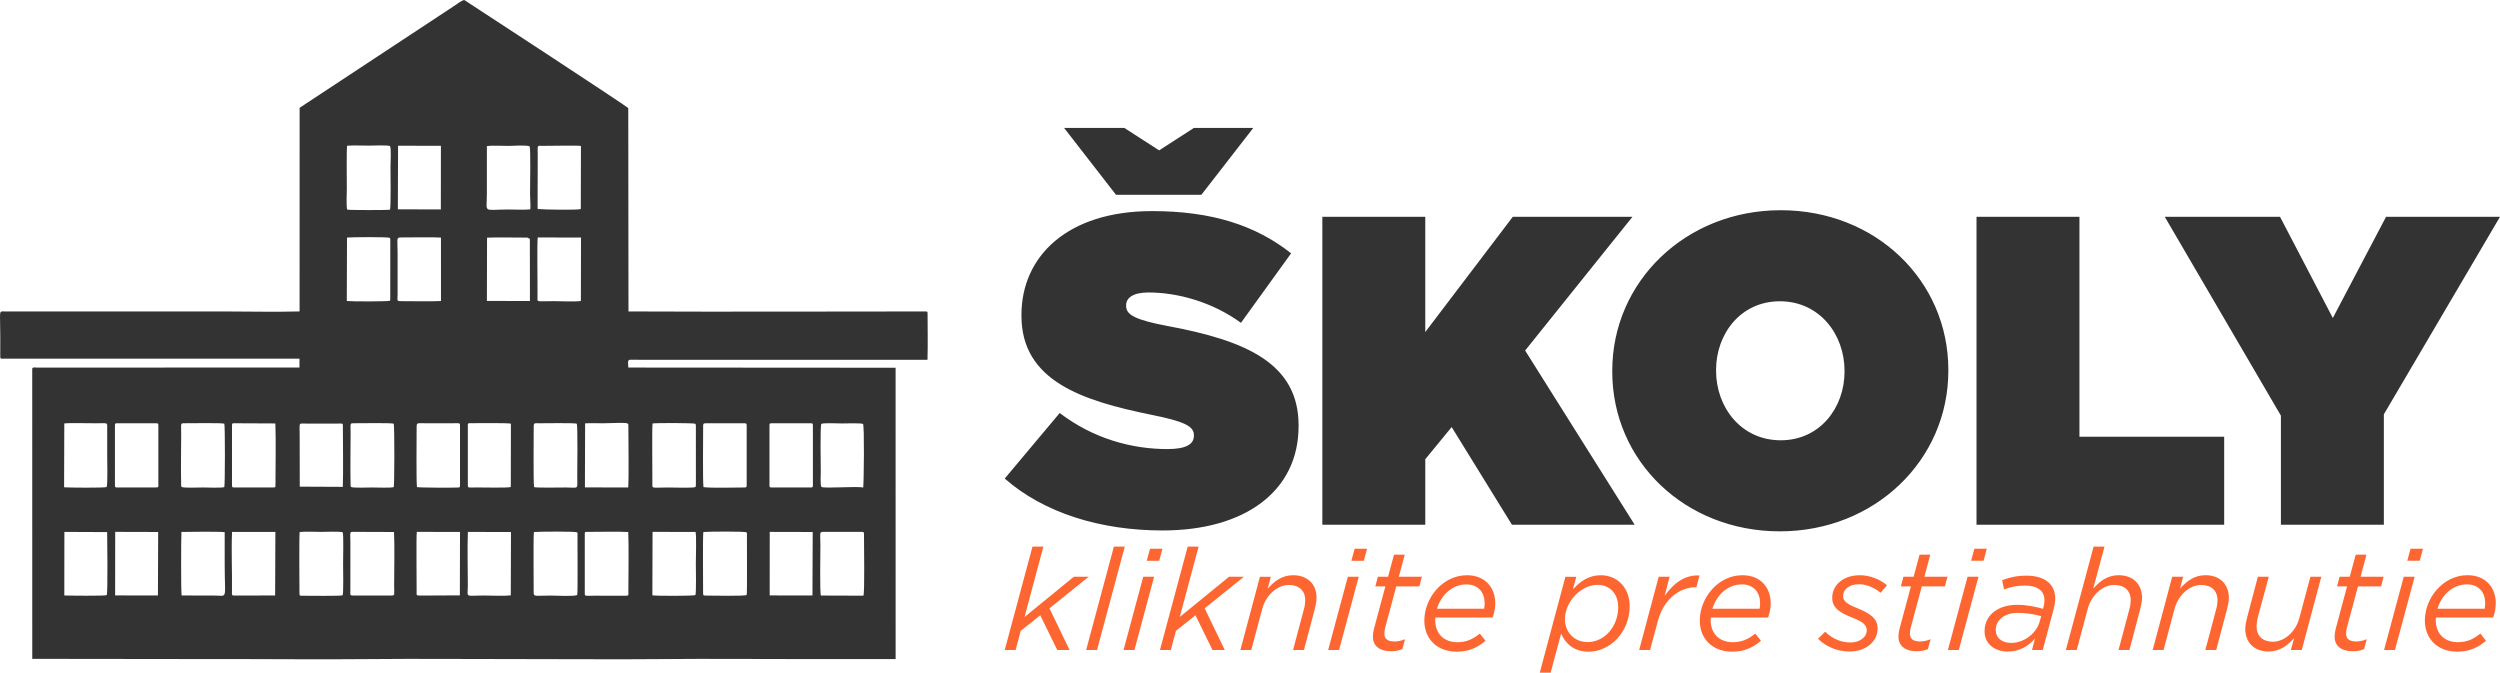
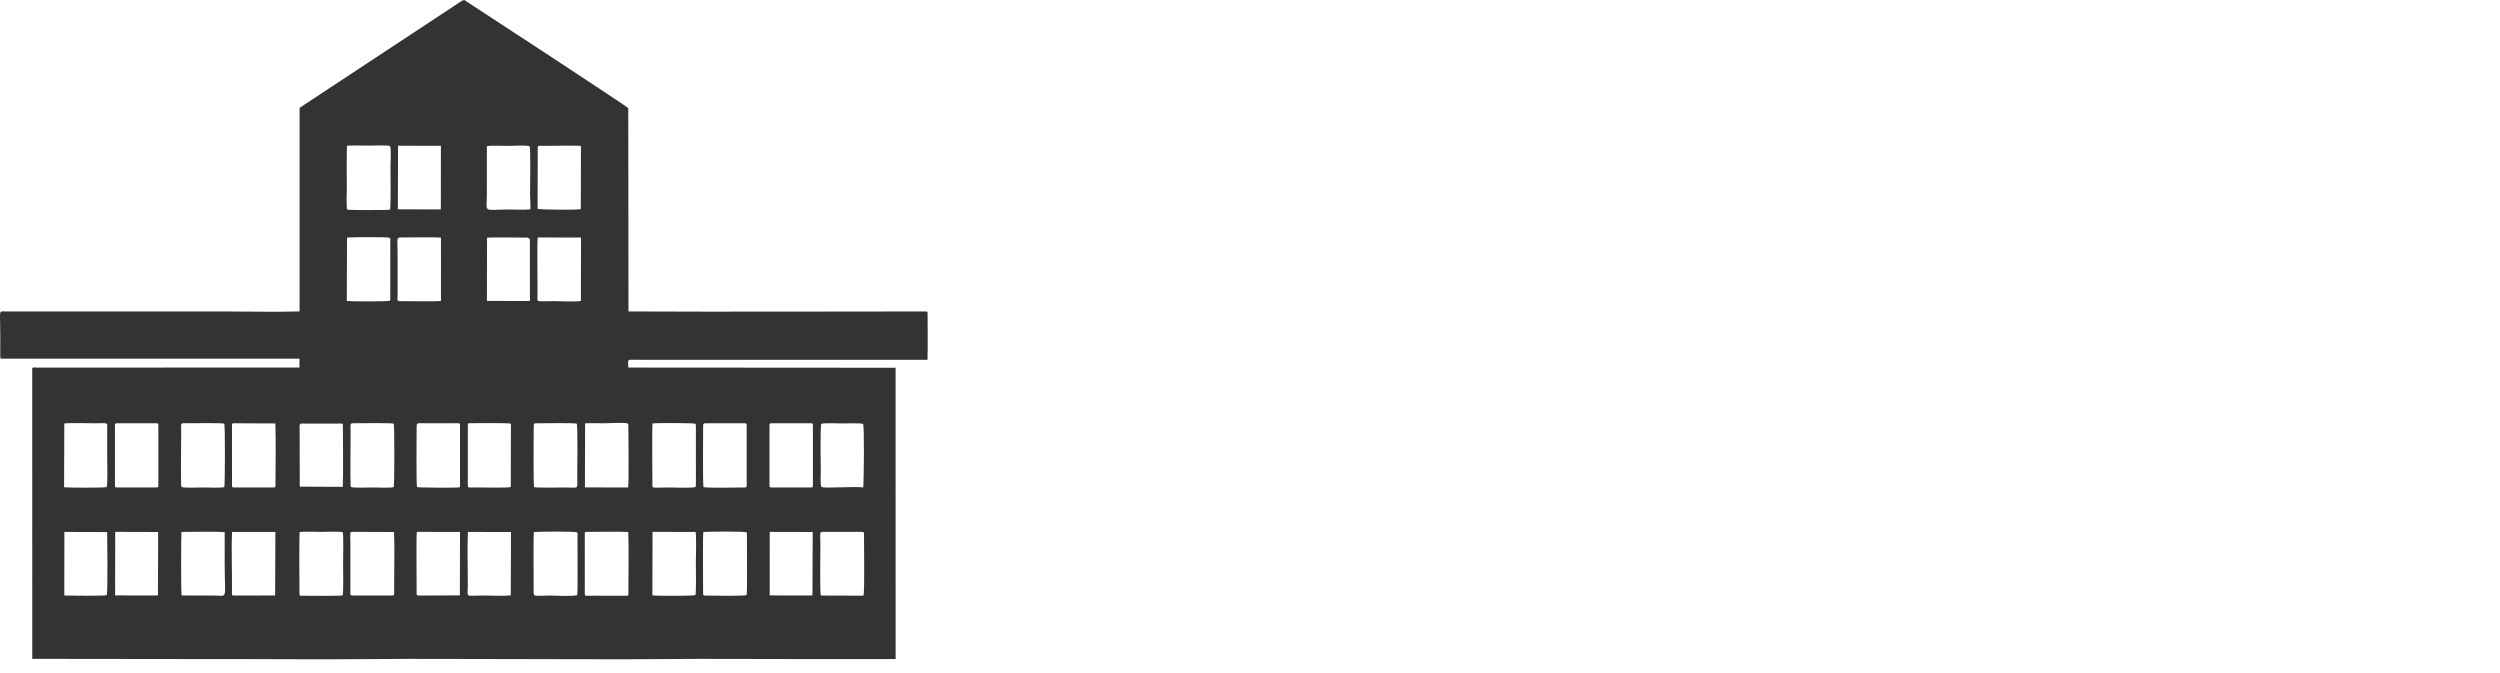
<svg xmlns="http://www.w3.org/2000/svg" xml:space="preserve" width="149.462mm" height="40.214mm" version="1.1" style="shape-rendering:geometricPrecision; text-rendering:geometricPrecision; image-rendering:optimizeQuality; fill-rule:evenodd; clip-rule:evenodd" viewBox="0 0 1505.33 405.01">
  <defs>
    <style type="text/css">
   
    .fil0 {fill:#323332}
    .fil1 {fill:#323332;fill-rule:nonzero}
    .fil2 {fill:#FE6631;fill-rule:nonzero}
   
  </style>
  </defs>
  <g id="Vrstva_x0020_1">
    <g id="_3147899994512">
      <path class="fil0" d="M180.41 64.89l-0.02 122.62c-14.86,0.42 -30.23,0.02 -45.04,0.02l-129.42 0c-0.97,0 -1.95,0 -2.92,-0.01 -4.04,-0.04 -2.83,-1.14 -2.83,15.12l-0.02 11.4c-0.02,2.05 0.01,1.91 1.99,1.91l178.17 0 -0.01 5.36 -158.05 0.01c-1.35,-0.02 -2.85,-0.41 -2.85,0.85l0.02 174.54 106.32 0.13c32.85,-0.06 66.74,0.32 99.4,0 26.12,-0.26 52.77,0.03 79,-0.01 31.78,-0.05 64.58,0.32 96.19,0.01 26.12,-0.26 52.77,0.03 78.99,-0.01l59.96 0.01 -0.02 -175.42 -160.94 -0.11c-0.13,-3.01 -0.54,-4.51 0.98,-4.69l179.16 0.02c0.28,-8.21 0.06,-19.18 0.06,-27.7 0,-1.5 -0.21,-1.41 -1.67,-1.41 -58.82,0 -118.2,0.27 -176.94,0l-1.49 -0.01 -0.13 -122.46c-1.89,-1.76 -98.52,-65.02 -98.71,-65.04 -1.04,-0.14 -5.23,2.94 -6.44,3.75l-92.74 61.13zm54.43 23.12c-0.74,-0.78 -10.92,-0.33 -12.62,-0.33 -4.21,0 -9.08,-0.22 -13.2,0.04 -0.43,1.74 -0.18,22.21 -0.18,25.72 0,1.82 -0.48,12.05 0.31,12.76 0.43,0.38 25.18,0.34 25.63,0.05 0.68,-0.43 0.35,-23.22 0.35,-25.64 0,-2 0.52,-11.78 -0.28,-12.61zm-23.36 205.24c1.01,0.63 10.85,0.27 12.78,0.27 2.6,0 11.16,0.37 12.82,-0.23 0.47,-1.17 0.51,-36.87 0.01,-38.18 -1.55,-0.58 -19.61,-0.24 -23.94,-0.27 -2.63,-0.02 -2.03,0.1 -2.03,6.1 0,9.04 -0.25,21.72 -0.02,30.63 0.03,1.13 -0.15,0.99 0.38,1.68zm-102.02 0c1.01,0.63 10.85,0.27 12.78,0.27 2.6,0 11.16,0.37 12.82,-0.23 0.47,-1.17 0.51,-36.87 0.01,-38.18 -1.55,-0.58 -19.61,-0.24 -23.94,-0.27 -2.63,-0.02 -2.03,0.1 -2.03,6.1 0,9.04 -0.25,21.72 -0.02,30.63 0.03,1.13 -0.15,0.99 0.38,1.68zm211.91 -36.68c0,5.87 -0.29,33.12 0.2,36.73 1.5,0.51 16.62,0.22 19.29,0.22 7.95,0 6.72,1.6 6.72,-6.63 0,-2.37 0.39,-31.07 -0.31,-31.75 -0.65,-0.63 -19.95,-0.24 -23.04,-0.28 -2.07,-0.03 -2.86,-0.37 -2.86,1.72zm26.19 101.68c0.42,-1.2 0.11,-29.19 0.17,-35.52 0.02,-1.6 0.14,-1.74 -0.31,-2.17 -0.86,-0.69 -23.09,-0.49 -25.92,-0.22 -0.44,2.01 -0.12,30.67 -0.16,36.25 -0.02,2.95 0.74,2.01 10.18,2.01 2.96,0 14.33,0.65 16.03,-0.34zm102.02 0c0.42,-1.2 0.11,-29.19 0.17,-35.52 0,-0.27 0.02,-0.92 -0,-1.16 -0.12,-1.32 0.08,-0.57 -0.31,-1.02 -0.86,-0.69 -23.09,-0.49 -25.92,-0.22 -0.44,2.01 -0.12,30.67 -0.16,36.25 -0.01,1.98 -0.01,2.03 1.99,2.03 4.36,-0.01 22.81,0.46 24.22,-0.37zm-30.95 -64.98c0.46,-0.6 0.16,0.16 0.34,-0.86 0.05,-0.28 0.05,-0.83 0.05,-1.13l-0.01 -33.84c0.01,-0.8 0.08,-1.9 -0.36,-2.3 -0.81,-0.47 -23.43,-0.56 -25.72,-0.16 -0.43,3.55 -0.03,29.41 -0.11,36.31 -0.04,3.09 -0.55,2.24 9.83,2.24 2.51,0 14.82,0.42 15.98,-0.25zm-212.35 65.13c0.67,-0.7 0.31,-16.61 0.31,-18.75 0,-2.58 0.37,-18.19 -0.23,-19.1 -0.66,-0.71 -11.07,-0.29 -12.71,-0.29 -3.93,0 -9.46,-0.32 -13.2,0.07 -0.38,2.12 -0.16,31.05 -0.13,36.55 0.01,1.9 0.08,1.84 1.94,1.83 2.6,-0.02 23.39,0.3 24.03,-0.3zm217.11 -101.83c0,5.87 -0.29,33.12 0.19,36.73 3.55,0.65 19.73,0.23 24.54,0.22 1.47,0 1.48,-0.19 1.48,-1.68l0 -35.27c-0,-1.44 0,-1.71 -1.48,-1.71l-23.04 0c-1.48,0 -1.7,0.22 -1.7,1.71zm-71.07 -1.66l-0.12 38.57 26.06 0.04c0.46,-6.1 0.1,-29.16 0.1,-36.95 -0,-1.6 0.38,-1.95 -5.15,-1.95l-10.2 0.25c-3.4,0 -7.36,-0.19 -10.68,0.05zm-0.21 66.66l0 35.56c0,2.13 0.38,1.55 5.65,1.55l19.26 0.03c1.8,-0.06 1.33,-0.68 1.34,-2.45 0.01,-8.51 0.33,-28.67 -0.07,-35.93 -6.01,-0.33 -18.25,-0.07 -24.9,-0.07 -1.27,0 -1.28,0.07 -1.28,1.32zm-212.42 -65l0 35.27c0,1.7 0.16,1.67 1.78,1.68l22.74 -0.02c1.68,0.01 1.66,0.05 1.66,-1.66 0,-10.03 0.34,-27.73 -0.07,-36.87l-24.32 -0.11c-1.7,0 -1.78,-0.04 -1.78,1.71zm72.9 102.02l23.03 0c2.32,0 1.71,-0.33 1.71,-5.82 0,-9.11 0.36,-23.9 -0.08,-32.44l-24.68 -0.09c-2.28,0.04 -1.59,0.48 -1.59,6.59l-0.01 29.16c-0.03,1.99 -0.41,2.6 1.63,2.6zm38.28 -102.02c0,5.82 -0.26,33.16 0.18,36.7 1.18,0.42 20.92,0.42 24.54,0.29 1.49,-0.06 1.4,-0.21 1.4,-1.71l0 -35.27c0,-2.28 -0.02,-1.71 -5.51,-1.71l-14.87 0c-4.56,-0 -5.73,-0.62 -5.73,1.71zm243.44 102.02l25.58 0.09c0.84,-2.01 0.34,-29.8 0.35,-36.82 0,-1.52 -0.02,-1.61 -1.58,-1.61l-23.03 0c-2.5,0 -1.64,1.12 -1.64,8.02 0,5.14 -0.43,28.69 0.32,30.32zm-425.1 -102.02l0 35.27c0,1.64 0.1,1.68 1.71,1.68l22.74 0c2.04,0 1.69,-0.32 1.69,-2.26l0 -34.69c0,-1.64 -0.05,-1.71 -1.69,-1.71l-22.74 0c-1.64,0 -1.71,0.05 -1.71,1.71zm394.12 0l0 35.27c-0,1.63 0.08,1.68 1.69,1.68l22.74 0c1.61,0 1.71,-0.04 1.71,-1.68l0 -35.27c0,-1.65 -0.07,-1.71 -1.71,-1.71l-22.74 0c-1.64,0 -1.69,0.07 -1.69,1.71zm-254.51 -75.32c2.69,0.32 24.88,0.35 25.93,-0.16 0.33,-0.63 0.14,0 0.24,-0.91l0.02 -34.69c0.01,-1.13 0.13,-1.86 -0.34,-2.28 -1.12,-0.61 -22.91,-0.46 -25.72,-0.17l-0.13 38.21zm-99.45 177.31l19.26 0.02c8.86,0 6.66,3.3 6.66,-18.94 0,-6.4 0.01,-12.8 0,-19.2 -2.59,-0.44 -22.27,-0.25 -26.04,-0.14 -0.22,4.18 -0.32,35.71 0.11,38.26zm283.45 -0.1c2.42,0.44 24.8,0.41 25.87,-0.13 0.65,-0.62 0.3,-18.19 0.3,-18.98 0.02,-3.39 0.43,-16.75 -0.17,-19.05l-25.9 -0.05 -0.1 38.21zm-43.05 -177.21l0.08 -38.21 -26.05 -0.06c-0.51,2.93 -0.03,29.64 -0.15,36.06 -0.06,3.11 -0.84,2.29 9.9,2.29 4.61,0 11.93,0.44 16.21,-0.08zm-108.62 0.08c6.02,0 19.16,0.24 24.38,-0.08l-0.01 -38.19c-4.34,-0.33 -19,-0.09 -24.37,-0.08 -2.67,0 -1.74,1.52 -1.74,8.65l-0 26.24c-0.02,2.62 -0.74,3.47 1.74,3.47zm-202.55 112.08c1.79,0.25 24.95,0.41 25.58,-0.14 0.78,-0.69 0.37,-17.98 0.37,-18.92l0 -14.57c0,-0.78 0.01,-1.56 0.01,-2.34 0.02,-3.23 0.22,-2.57 -6.47,-2.57 -4.18,0 -16.96,-0.28 -19.37,0.11l-0.12 38.44zm254.46 -205.39l0.11 -0.23 -0.01 28.86c0,12.11 -2.79,9.49 13.28,9.49 4.58,0 8.81,0.32 12.89,-0.09 0.22,-2.83 -0.17,-6.03 -0.17,-9.11 0,-4.37 0.46,-27.98 -0.27,-28.76 -1.26,-0.99 -10.4,-0.33 -12.74,-0.33 -3.12,0 -10.48,-0.37 -13.1,0.18zm-11.36 168.54l0 35.27c0,2.23 0.08,1.68 5.22,1.68 3.79,0 19.21,0.34 20.65,-0.26l0.07 -38.13c-1.3,-0.53 -19.96,-0.32 -24.25,-0.3 -1.7,0.01 -1.69,0.03 -1.69,1.74zm-116.03 102l0.15 -38.26 -26.09 -0.02c-0.51,11.94 0.12,24.17 -0.05,35.98 -0.03,2.12 -0.31,2.32 1.76,2.34l24.23 -0.05zm111.23 -0.07l0.09 -38.19 -26 -0.04c-0.45,2.55 -0.04,29.93 -0.12,36.02 -0.03,1.88 -0.33,2.28 1.63,2.33l24.4 -0.12zm46.8 -234.27l0.08 1.64c4.23,0.38 23.59,0.69 25.94,0.03l0.09 -38.01c-2.81,-0.42 -18.1,0.01 -23.24,-0.05 -1.44,-0.02 -2.56,-0.4 -2.78,0.85 -0.12,0.65 0,3.21 0,4.06 0,10.49 -0.08,21.01 -0.08,31.48zm196.08 169.34c0.38,-3.6 0.76,-37.35 -0.12,-38.26 -0.67,-0.68 -11.27,-0.33 -12.36,-0.33 -2.11,0 -11.71,-0.43 -12.71,0.25 -0.84,0.73 -0.37,25.42 -0.37,28.46 0,1.42 -0.37,8.85 0.4,9.49 1.69,1.14 21.16,-0.57 25.16,0.4zm-212.22 64.93l0.12 -38.14 -25.95 -0.06c-0.38,10.55 -0.03,21.67 -0.03,32.17 0,7.8 -2.13,6.12 9.89,6.12 4.72,0 11.5,0.39 15.97,-0.09zm-127.11 -95.81l0.05 30.35 25.92 0.12c0.36,-9.88 0.04,-26.05 0.04,-36.59 -0,-2.09 0.11,-1.43 -5.52,-1.49l-18.39 -0.03c-2.74,-0.03 -2.1,-0.28 -2.1,7.64zm-141.71 95.86c2.62,0.13 24.9,0.38 25.52,-0.21 0.78,-0.74 0.28,-37.54 0.26,-37.94l-25.75 -0.11 -0.04 38.26zm200.83 -232.51l25.88 0.08 0.04 -38.32 -25.8 -0.03 -0.12 38.28zm223.88 232.49l25.76 0.05 0.15 -38.24 -25.87 -0.06 -0.03 38.25zm-394.12 0l25.77 0.04 0.14 -38.23 -25.87 -0.07 -0.04 38.25zm223.85 -177.32l25.92 0.05 -0.05 -37.19c-0.02,-0.09 -0.04,-0.17 -0.06,-0.25l-1.45 -0.76c-0.48,-0.04 -1.25,0 -1.76,0.01 -6.82,0.06 -16.41,-0.28 -22.51,0.05l-0.09 38.1z" />
-       <path class="fil1" d="M700.07 319.4c49.8,0 81.85,-23.84 81.85,-62.78l0 -0.53c0,-37.35 -31.79,-51.12 -79.2,-59.86 -19.6,-3.71 -24.64,-6.89 -24.64,-11.92l0 -0.53c0,-4.5 4.24,-7.68 13.51,-7.68 17.22,0 38.14,5.56 55.63,18.28l30.2 -41.85c-21.46,-16.95 -47.94,-25.43 -83.7,-25.43 -51.12,0 -78.67,27.28 -78.67,62.51l0 0.53c0,39.2 36.55,51.12 78.14,59.6 19.87,3.97 25.69,6.89 25.69,12.18l0 0.53c0,5.03 -4.77,7.95 -15.89,7.95 -21.72,0 -44.77,-6.36 -64.9,-21.72l-33.11 39.47c23.57,20.66 57.48,31.26 95.1,31.26zm54.57 -242.37l-35.76 0 -20.93 13.51 -20.93 -13.51 -36.29 0 31.26 40.26 51.39 0 31.26 -40.26zm41.59 238.93l61.98 0 0 -39.47 15.89 -19.34 36.29 58.81 73.9 0 -65.96 -104.9 64.63 -80.53 -72.05 0 -52.71 69.4 0 -69.4 -61.98 0 0 185.42zm275.48 3.97c57.22,0 101.45,-42.91 101.45,-96.68l0 -0.53c0,-53.77 -43.71,-96.15 -100.92,-96.15 -57.22,0 -101.45,42.91 -101.45,96.68l0 0.53c0,53.77 43.71,96.15 100.92,96.15zm0.53 -54.83c-23.84,0 -38.94,-19.87 -38.94,-41.85l0 -0.53c0,-21.72 14.83,-41.32 38.41,-41.32 23.84,0 38.94,19.87 38.94,41.85l0 0.53c0,21.72 -14.83,41.32 -38.41,41.32zm117.88 50.86l149.13 0 0 -52.98 -87.15 0 0 -132.44 -61.98 0 0 185.42zm183.3 0l61.98 0 0 -66.49 69.93 -118.93 -68.61 0 -32.05 60.92 -31.79 -60.92 -69.4 0 69.93 119.73 0 65.69z" />
-       <path class="fil2" d="M604.97 391.37l6.57 0 3.07 -11.51 11.77 -9.38 10.23 20.89 7.42 0 -12.11 -25.07 23.62 -19.02 -8.95 0 -29.67 24.22 11.34 -42.38 -6.57 0 -16.71 62.25zm49.03 0l6.57 0 16.71 -62.25 -6.57 0 -16.71 62.25zm36.5 -53.72l7.5 0 1.96 -7.25 -7.5 0 -1.96 7.25zm-13.98 53.72l6.57 0 11.85 -44.09 -6.57 0 -11.85 44.09zm21.91 0l6.57 0 3.07 -11.51 11.77 -9.38 10.23 20.89 7.42 0 -12.11 -25.07 23.62 -19.02 -8.95 0 -29.67 24.22 11.34 -42.38 -6.57 0 -16.71 62.25zm48.43 0l6.57 0 6.65 -24.9c2.3,-8.36 9.12,-14.24 15.95,-14.24 6.14,0 9.89,3.41 9.89,9.21 0,1.45 -0.26,3.5 -0.68,4.95l-6.65 24.98 6.57 0 6.48 -24.56c0.6,-2.3 1.11,-4.77 1.11,-6.82 0,-8.36 -5.54,-13.64 -14.07,-13.64 -6.74,0 -11.34,3.58 -15.35,8.1l1.88 -7.16 -6.57 0 -11.77 44.09zm66.85 -53.72l7.5 0 1.96 -7.25 -7.5 0 -1.96 7.25zm-13.98 53.72l6.57 0 11.85 -44.09 -6.57 0 -11.85 44.09zm37.69 0.77c2.56,0 4.69,-0.34 6.99,-1.28l1.62 -5.97c-2.39,0.94 -4.43,1.36 -6.39,1.36 -3.75,0 -6.06,-1.45 -6.06,-4.52 0,-0.94 0.17,-2.22 0.34,-3.24l6.82 -25.41 13.9 0 1.53 -5.8 -13.9 0 3.58 -13.3 -6.48 0 -3.58 13.3 -6.14 0 -1.53 5.8 6.05 0 -6.91 25.75c-0.34,1.36 -0.6,3.07 -0.6,4.6 0,5.71 4.43,8.7 10.74,8.7zm26.86 -20.29l34.45 0c1.02,-2.73 1.62,-5.63 1.62,-8.61 0,-9.21 -5.88,-16.88 -17.05,-16.88 -14.75,0 -25.67,13.81 -25.67,27.29 0,11.17 7.84,18.76 19.53,18.76 7.76,0 12.96,-2.9 17.31,-6.57l-3.41 -4.35c-4.01,3.24 -7.85,5.2 -13.56,5.2 -8.19,0 -13.3,-5.29 -13.3,-13.3 0,-0.51 0,-1.02 0.09,-1.53zm0.94 -5.29c2.47,-8.1 9.04,-14.67 17.74,-14.67 7.59,0 11,5.29 11,11.34 0,1.45 -0.17,2.47 -0.34,3.32l-28.4 0zm61.91 38.46l6.57 0 6.31 -23.53c2.47,5.8 7.5,10.91 16.54,10.91 12.88,0 24.73,-11.77 24.73,-27.37 0,-11.26 -7.5,-18.67 -17.48,-18.67 -7.08,0 -12.45,3.75 -16.71,8.53l2.05 -7.59 -6.57 0 -15.43 57.73zm28.82 -18.42c-8.1,0 -13.64,-6.05 -13.64,-13.73 0,-10.74 9.81,-20.72 19.61,-20.72 7.42,0 12.45,5.29 12.45,13.47 0,11.26 -7.93,20.98 -18.42,20.98zm31.04 4.77l6.57 0 4.69 -17.4c3.5,-13.3 13.13,-20.38 22.77,-20.38l0.43 0 1.88 -7.08c-8.78,-0.51 -15.6,4.6 -20.98,12.28l2.98 -11.51 -6.57 0 -11.77 44.09zm43.15 -19.53l34.45 0c1.02,-2.73 1.62,-5.63 1.62,-8.61 0,-9.21 -5.88,-16.88 -17.05,-16.88 -14.75,0 -25.67,13.81 -25.67,27.29 0,11.17 7.84,18.76 19.53,18.76 7.76,0 12.96,-2.9 17.31,-6.57l-3.41 -4.35c-4.01,3.24 -7.85,5.2 -13.56,5.2 -8.19,0 -13.3,-5.29 -13.3,-13.3 0,-0.51 0,-1.02 0.09,-1.53zm0.94 -5.29c2.47,-8.1 9.04,-14.67 17.74,-14.67 7.59,0 11,5.29 11,11.34 0,1.45 -0.17,2.47 -0.34,3.32l-28.4 0zm82.63 25.75c9.38,0 16.88,-5.71 16.88,-13.9 0,-5.71 -4.09,-8.87 -12.02,-12.11 -6.99,-2.73 -8.78,-4.6 -8.78,-7.5 0,-3.67 3.33,-6.99 9.55,-6.99 4.77,0 9.38,2.13 13.05,5.12l3.84 -4.52c-3.67,-3.16 -9.81,-6.05 -16.29,-6.05 -10.23,0 -16.71,6.05 -16.71,13.56 0,6.14 4.52,9.04 12.45,12.11 6.39,2.47 8.36,4.6 8.36,7.5 0,4.43 -4.69,7.33 -9.72,7.33 -5.29,0 -10.57,-1.88 -15.35,-6.48l-4.26 4.26c5.12,5.12 12.19,7.67 19.02,7.67zm40.16 -0.17c2.56,0 4.69,-0.34 6.99,-1.28l1.62 -5.97c-2.39,0.94 -4.43,1.36 -6.39,1.36 -3.75,0 -6.06,-1.45 -6.06,-4.52 0,-0.94 0.17,-2.22 0.34,-3.24l6.82 -25.41 13.9 0 1.53 -5.8 -13.9 0 3.58 -13.3 -6.48 0 -3.58 13.3 -6.14 0 -1.53 5.8 6.05 0 -6.91 25.75c-0.34,1.36 -0.6,3.07 -0.6,4.6 0,5.71 4.43,8.7 10.74,8.7zm33 -54.49l7.5 0 1.96 -7.25 -7.5 0 -1.96 7.25zm-13.98 53.72l6.57 0 11.85 -44.09 -6.57 0 -11.85 44.09zm35.98 0.94c6.99,0 12.45,-3.15 16.46,-7.84l-1.79 6.91 6.48 0 6.65 -24.98c0.51,-2.05 0.85,-4.26 0.85,-6.05 0,-8.53 -6.22,-13.73 -17.31,-13.73 -5.71,0 -10.23,1.02 -14.67,2.73l1.19 5.54c3.92,-1.45 7.76,-2.3 12.45,-2.3 7.93,0 11.85,3.24 11.85,8.87 0,1.19 -0.17,2.73 -0.51,3.92l-0.34 1.19c-4.18,-1.19 -9.72,-2.39 -15.6,-2.39 -11.34,0 -19.61,6.05 -19.61,15.95 0,7.84 6.48,12.19 13.9,12.19zm2.13 -5.2c-5.71,0 -9.3,-3.07 -9.3,-7.76 0,-6.05 5.37,-10.32 13.13,-10.32 5.46,0 10.4,0.94 14.24,1.96l-0.85 3.07c-2.13,7.76 -9.81,13.05 -17.22,13.05zm32.91 4.26l6.57 0 6.65 -24.9c2.3,-8.36 9.12,-14.24 15.95,-14.24 6.14,0 9.89,3.41 9.89,9.21 0,1.45 -0.26,3.5 -0.68,4.95l-6.65 24.98 6.57 0 6.48 -24.56c0.6,-2.3 1.11,-4.77 1.11,-6.82 0,-8.36 -5.54,-13.64 -14.07,-13.64 -6.74,0 -11.34,3.58 -15.35,8.1l6.82 -25.33 -6.57 0 -16.71 62.25zm52.27 0l6.57 0 6.65 -24.9c2.3,-8.36 9.12,-14.24 15.95,-14.24 6.14,0 9.89,3.41 9.89,9.21 0,1.45 -0.26,3.5 -0.68,4.95l-6.65 24.98 6.57 0 6.48 -24.56c0.6,-2.3 1.11,-4.77 1.11,-6.82 0,-8.36 -5.54,-13.64 -14.07,-13.64 -6.74,0 -11.34,3.58 -15.35,8.1l1.88 -7.16 -6.57 0 -11.77 44.09zm69.75 0.94c6.74,0 11.43,-3.58 15.43,-8.1l-1.96 7.16 6.57 0 11.77 -44.09 -6.57 0 -6.65 24.81c-2.22,8.44 -9.12,14.32 -15.95,14.32 -6.05,0 -9.81,-3.41 -9.81,-9.21 0,-1.45 0.26,-3.5 0.6,-4.95l6.74 -24.98 -6.57 0 -6.48 24.56c-0.6,2.3 -1.11,4.77 -1.11,6.82 0,8.36 5.54,13.64 13.98,13.64zm50.57 -0.17c2.56,0 4.69,-0.34 6.99,-1.28l1.62 -5.97c-2.39,0.94 -4.43,1.36 -6.39,1.36 -3.75,0 -6.06,-1.45 -6.06,-4.52 0,-0.94 0.17,-2.22 0.34,-3.24l6.82 -25.41 13.9 0 1.53 -5.8 -13.9 0 3.58 -13.3 -6.48 0 -3.58 13.3 -6.14 0 -1.53 5.8 6.05 0 -6.91 25.75c-0.34,1.36 -0.6,3.07 -0.6,4.6 0,5.71 4.43,8.7 10.74,8.7zm33 -54.49l7.5 0 1.96 -7.25 -7.5 0 -1.96 7.25zm-13.98 53.72l6.57 0 11.85 -44.09 -6.57 0 -11.85 44.09zm31.21 -19.53l34.45 0c1.02,-2.73 1.62,-5.63 1.62,-8.61 0,-9.21 -5.88,-16.88 -17.05,-16.88 -14.75,0 -25.67,13.81 -25.67,27.29 0,11.17 7.84,18.76 19.53,18.76 7.76,0 12.96,-2.9 17.31,-6.57l-3.41 -4.35c-4.01,3.24 -7.85,5.2 -13.56,5.2 -8.19,0 -13.3,-5.29 -13.3,-13.3 0,-0.51 0,-1.02 0.09,-1.53zm0.94 -5.29c2.47,-8.1 9.04,-14.67 17.74,-14.67 7.59,0 11,5.29 11,11.34 0,1.45 -0.17,2.47 -0.34,3.32l-28.4 0z" />
    </g>
  </g>
</svg>